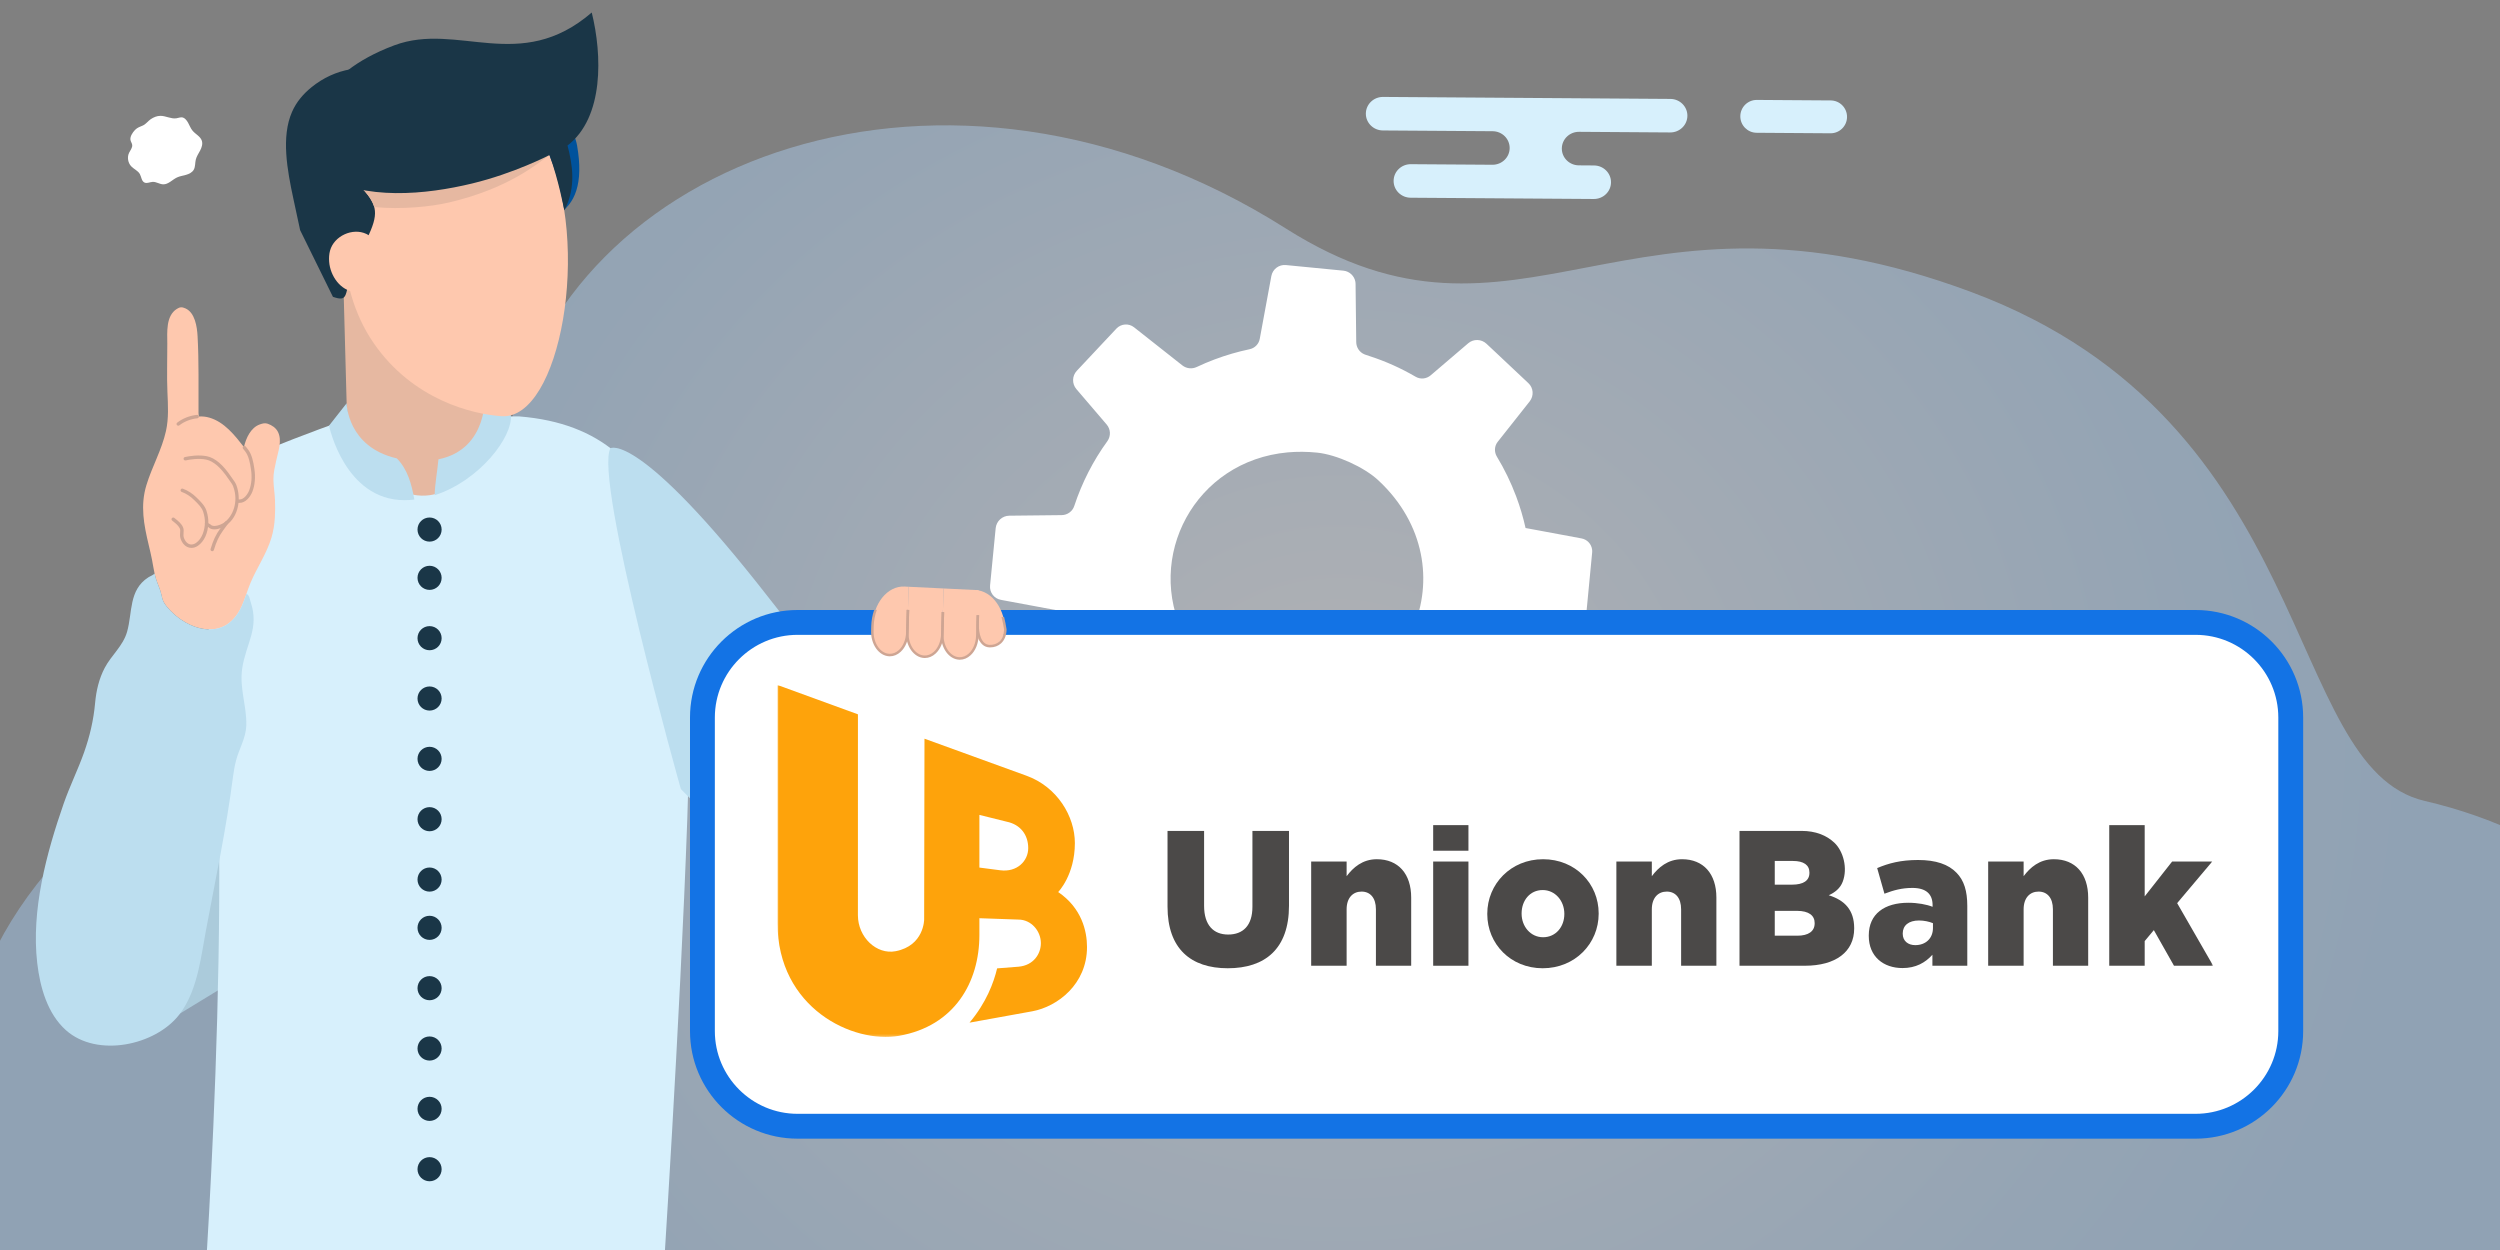
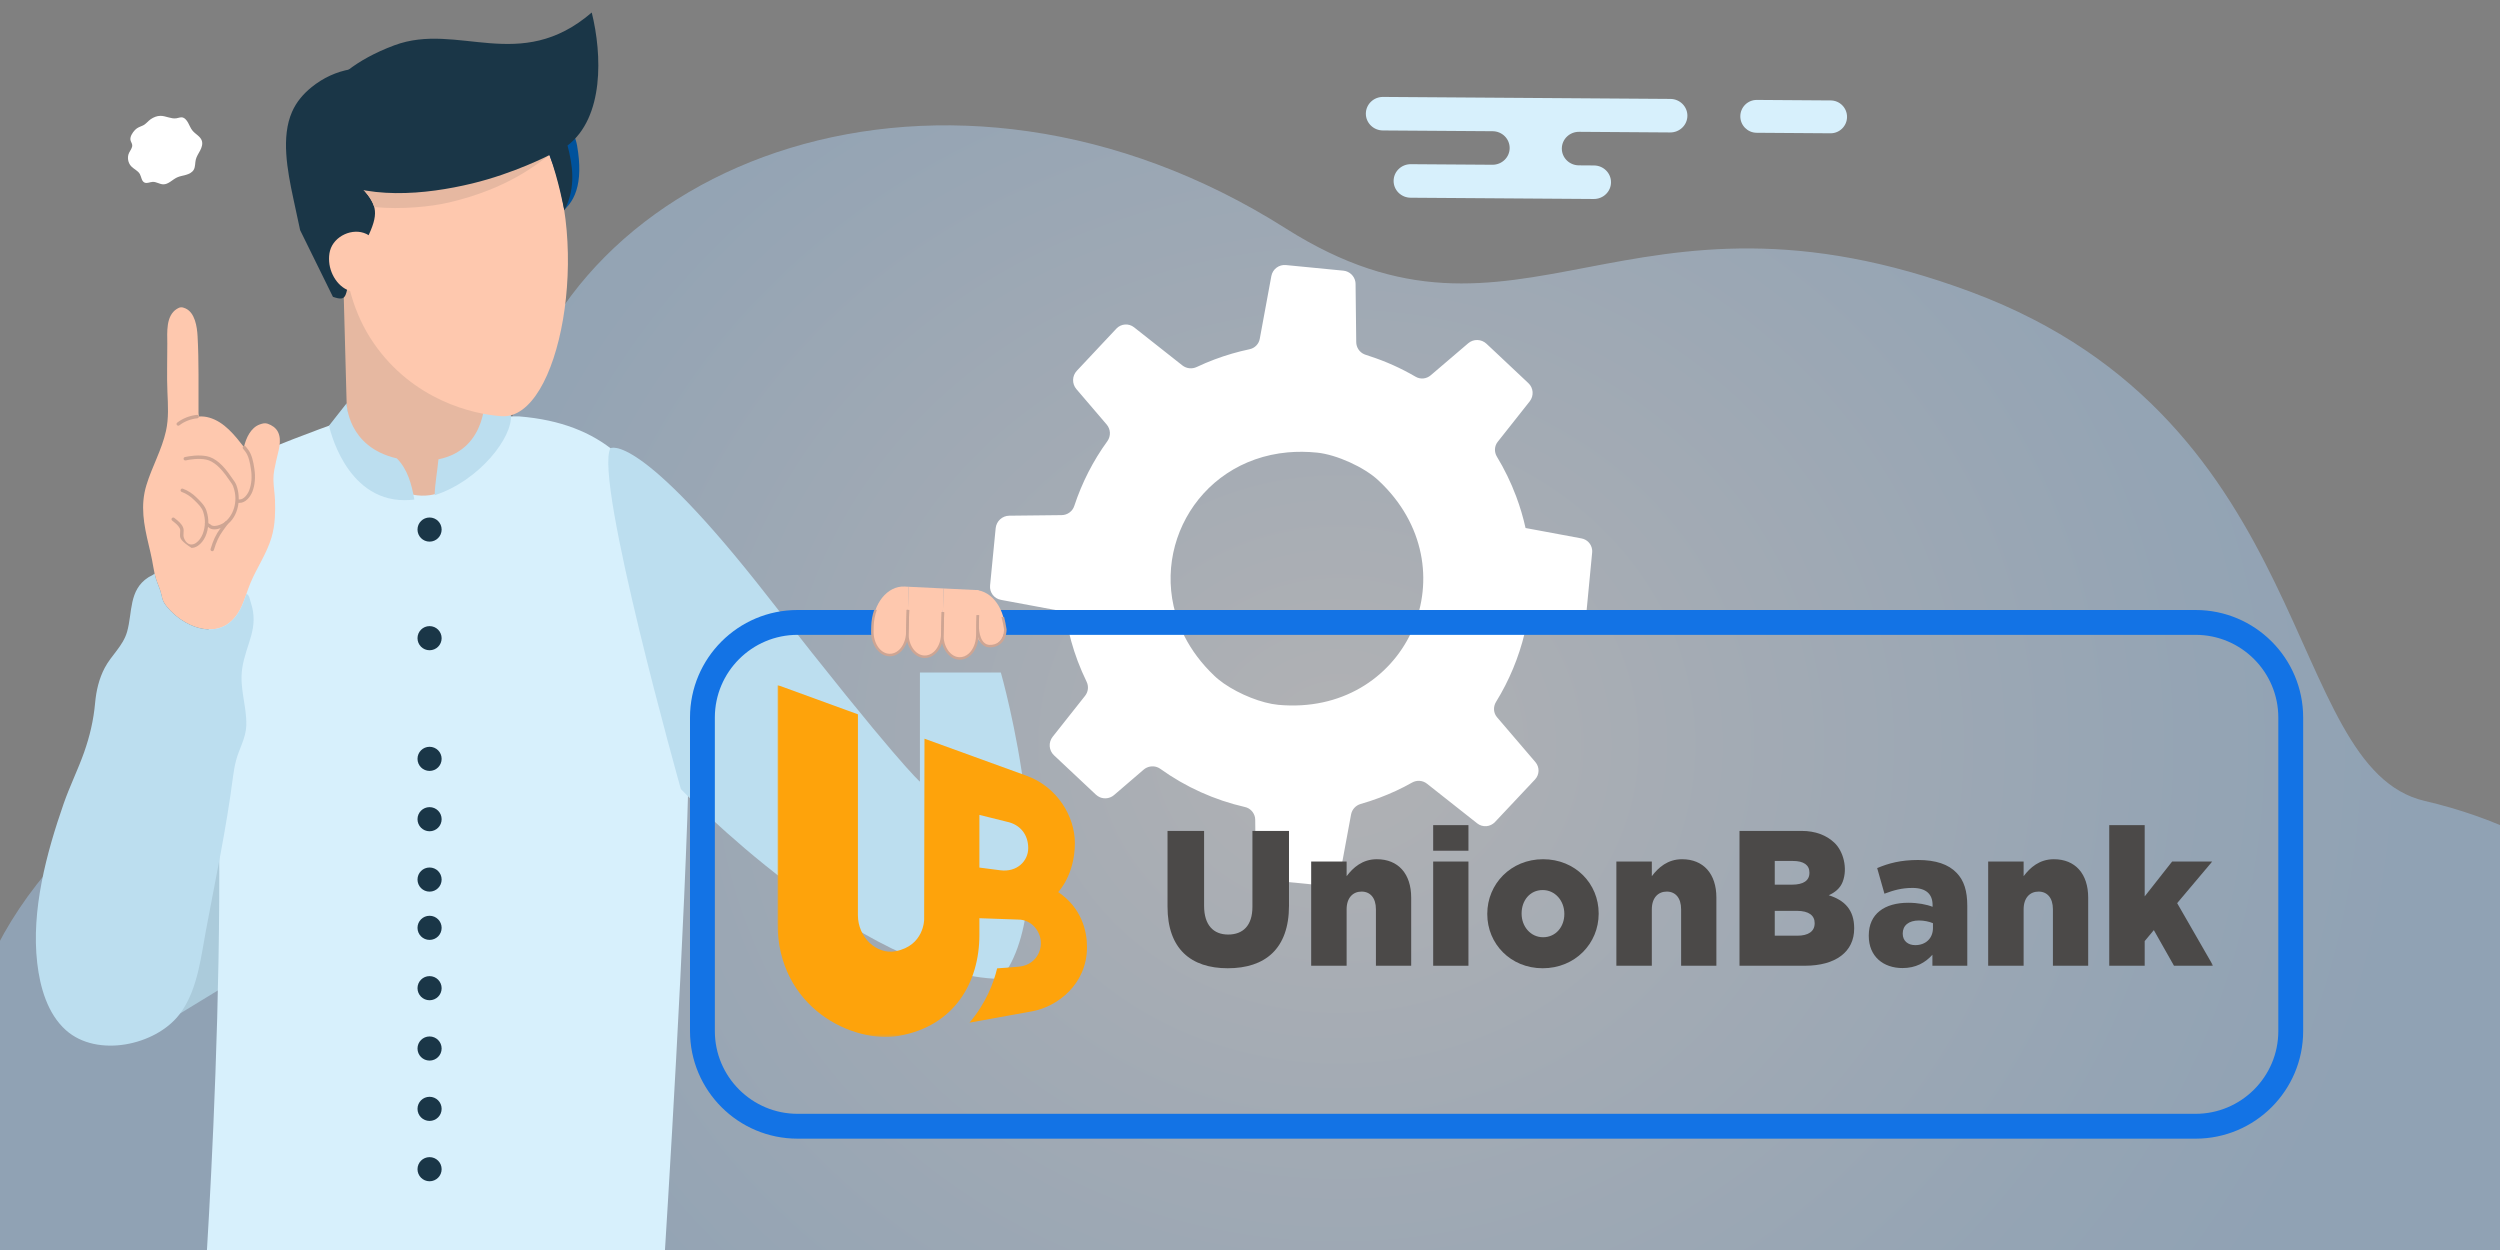
<svg xmlns="http://www.w3.org/2000/svg" width="1000" height="500" viewBox="0 0 1000 500" fill="none">
  <rect x="0" y="0" width="1000" height="500" fill="#808080" stroke="none" />
  <g clip-path="url(#clip0_630_212959)">
    <path opacity="0.42" d="M25.801 545.284C26.055 541.521 -77.883 428.527 43.155 324.202C97.795 277.108 176.294 310.336 203.152 174.619C225.139 63.521 378.877 5.577 514.316 91.382C608.227 150.877 649.801 65.016 788.686 116.88C927.571 168.744 912.863 307.081 969.854 320.364C1082.12 346.529 1128.57 457.472 1039.06 542.559L25.801 545.284Z" fill="url(#paint0_radial_630_212959)" />
    <path d="M535.982 349.819L540.431 325.764C540.82 323.765 542.298 322.155 544.253 321.591C546.752 320.881 549.238 320.06 551.712 319.132C556.309 317.404 560.684 315.389 564.795 313.047C566.722 311.953 569.092 312.117 570.809 313.497L590.874 329.34C592.999 331.049 596.109 330.824 598.001 328.801L614.017 311.778C615.827 309.843 615.885 306.884 614.188 304.87L598.884 286.981C597.359 285.274 597.178 282.747 598.422 280.739C603.651 272.274 607.518 262.982 609.87 253.228C610.44 250.876 612.598 249.181 615.012 249.159L629.332 249.024C632.05 248.972 634.356 246.91 634.64 244.179L636.855 221.08C636.904 220.604 636.905 220.147 636.819 219.696C636.493 217.536 634.797 215.751 632.568 215.362L614.603 212.016L610.223 211.21C609.285 206.971 608.027 202.711 606.46 198.539C604.347 192.916 601.749 187.592 598.759 182.669C597.624 180.786 597.728 178.409 599.108 176.694L611.888 160.543C613.621 158.325 613.401 155.156 611.344 153.25L598.33 141.001L594.593 137.501C592.56 135.585 589.389 135.493 587.279 137.313L572.32 150.089C570.602 151.59 568.128 151.834 566.209 150.674C560.406 147.294 554.263 144.527 547.9 142.468C547.36 142.245 546.848 142.094 546.3 141.93C546.113 141.886 545.941 141.808 545.769 141.729C543.779 140.909 542.506 138.964 542.492 136.802L542.225 113.551C542.241 113.288 542.197 113.019 542.162 112.774C541.786 110.408 539.823 108.522 537.389 108.267L514.364 106.025C511.583 105.759 509.069 107.644 508.54 110.408L503.91 135.501C503.542 137.634 501.881 139.285 499.76 139.71C495.109 140.689 490.455 142.038 485.833 143.773C483.384 144.694 480.998 145.704 478.674 146.806C476.782 147.687 474.551 147.442 472.923 146.145L453.631 130.923C451.516 129.238 448.432 129.455 446.555 131.442L430.736 148.306C428.82 150.338 428.719 153.484 430.557 155.646L442.661 169.802C444.287 171.7 444.398 174.425 442.962 176.447C437.228 184.332 432.785 193.073 429.729 202.318C429.042 204.515 426.988 206.029 424.658 206.049L403.702 206.279C400.89 206.309 398.564 208.466 398.271 211.257L396.027 234.199C395.75 236.954 397.661 239.458 400.347 239.931L401.394 240.137L422.268 244.014C424.506 244.427 426.209 246.153 426.623 248.395L426.632 248.419C427.619 253.779 429.088 259.13 431.078 264.426C432.139 267.25 433.331 269.967 434.622 272.648C435.545 274.496 435.315 276.692 434.041 278.312L421.068 294.705C419.285 296.943 419.534 300.185 421.6 302.118L438.386 317.881C438.867 318.328 439.42 318.661 439.97 318.911C441.799 319.679 444.001 319.393 445.581 318.058L457.502 307.82C458.976 306.582 461.006 306.218 462.778 306.835C463.241 307.004 463.697 307.232 464.122 307.528C474.28 314.831 485.776 320.008 497.977 322.81C500.054 323.256 501.606 324.954 502.004 327C502.057 327.292 502.085 327.597 502.088 327.909L502.29 346.738C502.317 349.465 504.396 351.734 507.126 352.02L507.661 352.076L530.102 354.281C532.932 354.529 535.461 352.61 535.982 349.819ZM515.164 180.942C518.894 180.624 522.806 180.638 526.868 181.051C534.609 181.849 545.693 186.838 551.376 192.174C551.989 192.742 552.576 193.319 553.164 193.897C588.493 229.496 561.958 286.598 511.305 281.933C504.684 281.312 495.85 277.759 489.572 273.417C488.131 272.389 486.799 271.351 485.721 270.302C480.579 265.42 476.646 260.11 473.818 254.557C457.736 222.904 477.881 184.313 515.164 180.942Z" fill="white" />
    <path d="M88.258 329.498L97.34 381L98.765 389.079L62.764 411.046L76.938 373.145L88.258 329.498Z" fill="#ABCBDB" />
    <path d="M143.322 166.082C143.322 166.082 96.858 182.054 74.555 194.682C58.997 203.49 75.084 200.266 80.722 232.13C95.934 318.113 81.616 518.116 81.616 518.116H264.84C264.84 518.116 272.079 407.512 274.907 327.847C278.186 235.481 273.24 171.854 207.78 166.574L143.322 166.082Z" fill="#D7F0FC" />
    <path d="M244.173 179.297C244.173 179.297 255.327 172.208 307.181 238.701C359.035 305.193 367.973 312.665 367.973 312.665V269H400.337C400.337 269 426.061 359.176 400.337 391.571C343.997 390.676 272.341 315.617 272.341 315.617C272.341 315.617 237.453 191.666 244.173 179.297Z" fill="#BCDEEF" />
    <path d="M137.103 104.019L138.656 161.304C139.134 178.926 154.339 200.458 171.807 198.089C186.804 196.055 198.316 174.826 197.905 159.698L196.178 96.006L137.103 104.019Z" fill="#E6B8A1" />
    <path d="M158.733 183.351C138.876 178.817 138.656 161.304 138.656 161.304L131.613 170.264C131.613 170.264 137.793 200.07 161.83 200.07C163.151 200.07 164.451 199.97 165.742 199.833C164.663 193.713 163.06 187.72 158.733 183.351Z" fill="#BCDEEF" />
    <path d="M193.97 157.414C193.97 157.414 195.633 179.616 175.381 183.724C174.94 188.522 173.992 193.298 173.854 198.088C192.009 192.214 205.175 174.597 204.335 166.081L193.97 157.414Z" fill="#BCDEEF" />
    <path d="M192.668 47.738C200.298 42.009 210.05 40.349 219.05 43.261C224.378 44.984 229.708 51.715 230.837 58.231C233.487 73.514 229.985 81.734 222.941 85.888C217.256 89.24 214.117 84.985 209.995 92.487C208.006 96.106 205.981 99.86 204.559 103.859C202.646 109.236 197.889 112.147 193.046 110.672C190.841 100.753 188.636 90.834 186.431 80.914C184.507 72.261 182.678 62.549 186.302 55.102C187.81 52.004 190.145 49.632 192.668 47.738Z" fill="#00529C" />
    <path d="M170.754 66.786C169.662 66.735 168.574 66.603 167.485 66.49C150.71 64.749 136.434 79.378 137.311 97.928C137.957 111.597 141.267 125.323 149.457 137.216C165.147 160.003 189.069 165.709 200.635 166.482C224.037 168.048 236.839 97.648 218.346 58.847L170.754 66.786Z" fill="#FEC8AE" />
    <path d="M124.584 34.909C133.944 27.296 145.994 25.204 157.183 29.273C163.808 31.681 170.51 40.847 172.009 49.659C175.526 70.325 138.958 68.282 145.597 76.1C150.753 82.171 151.716 85.508 146.727 95.571C144.321 100.424 141.871 105.459 140.171 110.834C137.885 118.063 139.193 120.802 133.175 118.737L120.051 92.069C117.168 78.648 120.253 93.01 117.37 79.589C114.855 67.881 112.441 54.745 116.814 44.75C118.633 40.592 121.488 37.427 124.584 34.909Z" fill="#1A3647" />
    <path d="M152.828 101.314C154.894 108.411 149.387 117.378 142.02 116.775C136.256 116.302 132.089 110.438 131.659 104.671C131.547 103.185 131.628 101.675 132.021 100.238C133.621 94.383 141.06 90.967 146.544 93.57C149.639 95.038 151.87 98.025 152.828 101.314Z" fill="#FEC8AE" />
    <path d="M139.853 71.617C138.21 70.447 137.015 68.903 135.136 68.184L147.141 62.004L219.785 62.02C214.702 65.684 203.173 75.476 179.606 80.989C172.583 82.631 160.702 83.906 149.696 82.815C148.14 77.895 144.199 74.475 139.853 71.617Z" fill="#E6B8A1" />
    <path d="M129.374 80.128C127.063 79.304 124.63 78.848 122.174 78.848C121.689 78.848 121.219 78.891 120.745 78.921C116.784 64.753 115.302 51.202 125.291 49.472C125.291 49.472 125.9 30.023 157.726 18.127C183.141 8.626 207.973 29.751 236.697 5C240.888 21.93 241.651 46.961 227.004 58.212C228.887 65.388 230.66 74.909 225.722 84.14C225.722 84.14 223.359 71.599 219.786 62.02C219.786 62.02 205.815 69.306 188.771 73.414C170.651 77.777 145.749 80.489 128.079 69.727C128.079 69.727 128.367 73.464 129.374 80.128Z" fill="#1A3647" />
    <path d="M54.014 51.969C52.931 53.079 51.952 54.733 52.185 55.993C52.311 56.674 52.782 57.259 52.877 57.945C53.035 59.091 52.136 60.072 51.636 61.116C50.795 62.872 51.156 65.133 52.502 66.54C53.578 67.665 55.198 68.278 55.948 69.641C56.584 70.797 56.604 72.464 57.8 73.021C58.814 73.494 59.969 72.801 61.087 72.75C62.524 72.686 63.824 73.695 65.261 73.734C67.345 73.791 68.892 71.887 70.776 70.994C71.917 70.453 73.195 70.286 74.41 69.94C75.625 69.593 76.861 68.996 77.492 67.901C78.182 66.702 77.989 65.204 78.313 63.858C78.631 62.536 79.438 61.395 80.067 60.19C80.697 58.985 81.161 57.568 80.729 56.278C80.143 54.527 78.183 53.683 77.009 52.257C76.241 51.324 75.826 50.158 75.241 49.101C74.693 48.109 73.776 46.888 72.527 46.934C71.847 46.96 71.199 47.221 70.526 47.321C68.394 47.639 66.331 46.332 64.175 46.337C62.789 46.341 61.45 46.894 60.302 47.669C59.22 48.4 58.347 49.67 57.164 50.19C55.992 50.706 54.95 51.009 54.014 51.969Z" fill="white" />
    <path d="M61.835 229.425C61.427 227.597 61.17 225.754 60.805 223.893C60.42 221.928 59.955 219.977 59.49 218.029C57.547 209.89 56.068 202.295 58.551 194.091C60.782 186.725 64.716 179.949 66.389 172.402C67.536 167.227 67.193 162.043 66.968 156.784C66.688 150.338 66.953 143.864 66.921 137.415C66.9 132.9 66.299 126.345 70.745 123.555C72.007 122.764 72.778 122.742 74.14 123.339C78.029 125.046 78.819 130.759 79.027 134.421C79.607 144.679 79.333 154.908 79.404 165.18C79.407 165.736 79.516 166.08 79.543 166.586C80.961 166.516 82.379 166.66 83.722 167.05C89.727 168.789 93.854 174.064 97.581 178.827C98.377 175.309 100.278 171.04 103.934 169.766C105.045 169.379 105.998 169.107 107.11 169.5C108.802 170.102 110.362 171.131 111.184 172.773C112.958 176.301 111.213 180.742 110.47 184.318C109.957 186.786 109.325 189.212 109.367 191.776C109.408 194.572 109.904 197.335 110.003 200.127C110.083 202.397 110.097 204.686 109.951 206.963C109.775 209.733 109.361 212.482 108.556 215.146C106.641 221.473 102.833 226.961 100.26 233.006C99.629 234.489 99.103 236.002 98.582 237.503C97.07 241.856 95.596 246.098 91.668 249.177C86.495 253.236 79.5 251.998 74.167 248.946C71.264 247.286 68.659 245.061 66.567 242.451C65.397 240.992 64.994 239.958 64.644 238.188C64.186 235.873 63.038 233.665 62.352 231.411C62.153 230.752 61.983 230.09 61.835 229.425Z" fill="#FEC8AE" />
    <path d="M100.294 240.892C103.816 251.411 98.297 257.57 96.87 267.462C95.725 275.384 98.762 282.502 98.518 290.227C98.361 295.212 95.642 299.509 94.412 304.227C93.862 306.341 93.486 308.491 93.207 310.657C90.57 331.297 86.158 351.85 82.346 372.338C81.432 377.246 80.653 382.547 79.445 387.734C77.916 394.312 75.702 400.709 71.67 405.893C62.099 418.199 38.817 423.189 26.374 412.082C18.946 405.449 16 394.798 14.893 385.245C12.436 364.068 18.57 341.29 25.456 321.479C27.865 314.549 31.146 307.959 33.6 301.046C35.917 294.508 37.422 288.07 38.047 281.157C38.486 276.292 39.589 271.52 41.872 267.172C44.549 262.074 49.233 258.378 50.841 252.691C53.026 244.957 51.469 236.037 59.273 230.976C60.146 230.41 61.154 230.121 61.835 229.425C61.982 230.09 62.152 230.752 62.352 231.411C63.038 233.665 64.186 235.873 64.644 238.188C64.994 239.958 65.396 240.992 66.567 242.451C68.658 245.062 71.264 247.287 74.166 248.946C79.5 251.998 86.494 253.236 91.668 249.177C95.596 246.098 97.07 241.856 98.582 237.503L98.587 237.506C99.804 238.151 99.869 239.624 100.294 240.892Z" fill="#BCDEEF" />
    <path d="M95.52 201.18C95.362 201.182 95.243 201.148 95.138 201.113C95.098 201.099 95.093 201.098 95.057 201.095C94.677 201.07 94.391 200.741 94.416 200.362C94.442 199.982 94.771 199.696 95.15 199.721C95.317 199.732 95.435 199.762 95.53 199.792C95.595 199.777 95.663 199.771 95.73 199.775C97.56 199.892 99.127 197.594 99.686 196.124C100.615 193.679 100.851 190.857 100.389 187.735C99.997 185.094 99.493 182.361 98.036 180.518C97.762 180.173 97.488 179.823 97.211 179.469C96.976 179.17 97.029 178.737 97.328 178.503C97.628 178.268 98.061 178.321 98.295 178.62C98.571 178.972 98.844 179.32 99.116 179.664C100.784 181.773 101.333 184.708 101.751 187.533C102.249 190.891 101.987 193.946 100.973 196.613C100.555 197.713 99.857 198.809 99.058 199.62C98.033 200.66 96.892 201.187 95.754 201.154C95.667 201.172 95.59 201.179 95.52 201.18Z" fill="#CEA593" />
    <path d="M71.314 170.285C71.105 170.287 70.898 170.195 70.76 170.016C70.528 169.715 70.585 169.283 70.886 169.051C73.121 167.331 75.931 166.229 78.798 165.949C79.175 165.911 79.513 166.189 79.55 166.568C79.587 166.946 79.31 167.283 78.932 167.32C76.319 167.575 73.76 168.578 71.726 170.142C71.603 170.237 71.458 170.284 71.314 170.285Z" fill="#CEA593" />
    <path d="M85.79 211.753C84.856 211.764 83.978 211.523 83.344 210.859C83.3 210.815 83.13 210.739 83.018 210.688C82.643 210.52 82.016 210.237 81.947 209.518C81.91 209.139 82.188 208.803 82.567 208.766C82.917 208.735 83.226 208.964 83.303 209.294C83.37 209.336 83.495 209.393 83.583 209.432C83.832 209.544 84.114 209.671 84.34 209.908C85.385 211.002 88.287 209.967 89.549 209.104C93.079 206.693 95.583 200.776 93.272 194.56C92.995 193.817 92.463 193.086 91.949 192.379C91.748 192.102 91.539 191.816 91.348 191.531C88.305 187.003 85.32 184.418 82.475 183.845C79.42 183.23 76.021 183.783 74.267 184.167C73.895 184.248 73.528 184.014 73.447 183.642C73.365 183.271 73.6 182.903 73.972 182.822C75.832 182.414 79.445 181.83 82.747 182.494C86.005 183.151 89.193 185.855 92.491 190.762C92.668 191.026 92.86 191.29 93.063 191.569C93.632 192.351 94.22 193.16 94.563 194.081C96.469 199.209 95.633 206.616 90.326 210.242C89.398 210.876 87.5 211.734 85.79 211.753Z" fill="#CEA593" />
-     <path d="M76.616 219.167C75.365 219.18 74.173 218.608 73.294 217.485C72.58 216.573 72.103 215.43 72.018 214.427C71.981 213.994 72.016 213.56 72.049 213.139C72.101 212.489 72.15 211.875 71.923 211.399C71.353 210.206 70.32 209.388 69.225 208.523L68.862 208.235C68.564 207.998 68.516 207.564 68.753 207.267C68.99 206.97 69.424 206.921 69.721 207.159L70.079 207.443C71.249 208.367 72.459 209.323 73.166 210.806C73.553 211.615 73.484 212.483 73.422 213.249C73.392 213.63 73.363 213.991 73.39 214.311C73.453 215.046 73.831 215.937 74.378 216.636C75.41 217.954 76.948 218.162 78.39 217.178C80.898 215.466 81.88 211.929 81.962 209.189C82.004 207.783 81.771 206.273 81.271 204.703C80.747 203.062 79.381 201.708 78.061 200.398L77.743 200.083C76.193 198.537 74.488 197.421 72.673 196.765C72.316 196.636 72.13 196.241 72.26 195.883C72.389 195.526 72.784 195.34 73.141 195.47C75.147 196.195 77.022 197.419 78.716 199.108L79.03 199.42C80.402 200.78 81.957 202.322 82.583 204.285C83.131 206.004 83.385 207.668 83.338 209.231C83.219 213.218 81.659 216.614 79.166 218.315C78.342 218.877 77.466 219.158 76.616 219.167Z" fill="#CEA593" />
+     <path d="M76.616 219.167C72.58 216.573 72.103 215.43 72.018 214.427C71.981 213.994 72.016 213.56 72.049 213.139C72.101 212.489 72.15 211.875 71.923 211.399C71.353 210.206 70.32 209.388 69.225 208.523L68.862 208.235C68.564 207.998 68.516 207.564 68.753 207.267C68.99 206.97 69.424 206.921 69.721 207.159L70.079 207.443C71.249 208.367 72.459 209.323 73.166 210.806C73.553 211.615 73.484 212.483 73.422 213.249C73.392 213.63 73.363 213.991 73.39 214.311C73.453 215.046 73.831 215.937 74.378 216.636C75.41 217.954 76.948 218.162 78.39 217.178C80.898 215.466 81.88 211.929 81.962 209.189C82.004 207.783 81.771 206.273 81.271 204.703C80.747 203.062 79.381 201.708 78.061 200.398L77.743 200.083C76.193 198.537 74.488 197.421 72.673 196.765C72.316 196.636 72.13 196.241 72.26 195.883C72.389 195.526 72.784 195.34 73.141 195.47C75.147 196.195 77.022 197.419 78.716 199.108L79.03 199.42C80.402 200.78 81.957 202.322 82.583 204.285C83.131 206.004 83.385 207.668 83.338 209.231C83.219 213.218 81.659 216.614 79.166 218.315C78.342 218.877 77.466 219.158 76.616 219.167Z" fill="#CEA593" />
    <path d="M84.903 220.486C84.836 220.487 84.769 220.478 84.702 220.459C84.337 220.352 84.127 219.97 84.234 219.605C85.206 216.269 86.377 213.773 88.031 211.513C88.326 211.109 88.594 210.737 88.856 210.371C89.24 209.835 89.603 209.328 90.036 208.749C90.264 208.445 90.695 208.382 91 208.61C91.305 208.838 91.367 209.269 91.14 209.574C90.715 210.142 90.356 210.643 89.975 211.173C89.71 211.543 89.441 211.919 89.142 212.327C87.588 214.451 86.481 216.815 85.556 219.99C85.469 220.289 85.198 220.483 84.903 220.486Z" fill="#CEA593" />
-     <path d="M319.03 450.496C298.043 450.496 280.969 433.422 280.969 412.435V287.03C280.969 266.043 298.043 248.969 319.03 248.969H878.235C899.223 248.969 916.297 266.043 916.297 287.03V412.435C916.297 433.422 899.223 450.496 878.235 450.496H319.03V450.496Z" fill="white" />
    <path d="M878.235 253.938C896.482 253.938 911.327 268.783 911.327 287.03V412.435C911.327 430.682 896.482 445.527 878.235 445.527H319.03C300.783 445.527 285.938 430.682 285.938 412.435V287.03C285.938 268.783 300.783 253.938 319.03 253.938H878.235V253.938ZM878.235 244H319.03C295.265 244 276 263.265 276 287.03V412.435C276 436.2 295.265 455.465 319.03 455.465H878.235C902 455.465 921.265 436.2 921.265 412.435V287.03C921.265 263.265 902 244 878.235 244Z" fill="#1373E5" />
    <path d="M362.93 253.037L363.433 234.704L361.8 234.624C354.974 234.292 349.238 241.395 348.988 250.491L348.937 252.355C348.796 257.503 351.813 261.829 355.677 262.017C359.541 262.205 362.788 258.185 362.93 253.037Z" fill="#FEC8AE" />
    <path d="M376.922 253.718L377.425 235.386L363.433 234.704L362.93 253.037C362.788 258.185 365.806 262.511 369.67 262.699C373.534 262.887 376.781 258.867 376.922 253.718Z" fill="#FEC8AE" />
    <path d="M390.916 254.4L391.419 236.067L377.426 235.386L376.923 253.718C376.781 258.867 379.8 263.192 383.664 263.38C387.528 263.569 390.775 259.548 390.916 254.4Z" fill="#FEC8AE" />
    <path d="M402.14 250.518L402.07 253.076C402.319 243.981 396.988 236.338 390.161 236.006L389.78 249.916C389.655 254.463 392.321 258.285 395.734 258.451C399.148 258.617 402.015 255.065 402.14 250.518Z" fill="#FEC8AE" />
    <path d="M362.679 243.95L362.43 253.024C362.354 255.807 361.291 258.411 359.587 259.99C358.436 261.058 357.095 261.588 355.702 261.519C352.114 261.343 349.303 257.239 349.437 252.369L349.488 250.504C349.553 248.16 349.998 245.935 350.753 243.924C350.369 243.952 349.997 244.004 349.635 244.076C348.953 246.057 348.55 248.216 348.488 250.477L348.437 252.342C348.289 257.751 351.526 262.316 355.653 262.517C355.75 262.522 355.845 262.525 355.941 262.525C357.502 262.525 358.993 261.905 360.267 260.724C362.192 258.94 363.345 256.144 363.43 253.051L363.679 243.97C363.345 243.958 363.012 243.959 362.679 243.95Z" fill="#CEA593" />
    <path d="M376.667 244.803L376.422 253.704C376.346 256.488 375.284 259.094 373.58 260.673C372.429 261.739 371.085 262.268 369.695 262.2C366.106 262.024 363.296 257.921 363.43 253.051L363.679 243.969C363.345 243.958 363.012 243.959 362.679 243.95L362.43 253.023C362.282 258.433 365.519 262.997 369.646 263.198C369.743 263.203 369.838 263.206 369.935 263.206C371.496 263.206 372.985 262.587 374.26 261.406C376.185 259.622 377.337 256.824 377.422 253.732L377.665 244.889C377.332 244.86 376.999 244.831 376.667 244.803Z" fill="#CEA593" />
    <path d="M390.645 246.06L390.416 254.386C390.34 257.171 389.276 259.775 387.573 261.354C386.422 262.421 385.073 262.95 383.688 262.881C380.1 262.706 377.289 258.603 377.422 253.731L377.665 244.889C377.332 244.86 376.999 244.831 376.667 244.803L376.422 253.704C376.274 259.114 379.512 263.679 383.639 263.879C383.736 263.884 383.833 263.887 383.929 263.887C385.489 263.887 386.979 263.269 388.252 262.088C390.178 260.304 391.331 257.507 391.416 254.413L391.644 246.104C391.311 246.089 390.977 246.079 390.645 246.06Z" fill="#CEA593" />
    <path d="M401.646 246.822C401.3 246.81 400.952 246.79 400.602 246.767C401.021 248.379 401.353 250.09 401.639 251.831C401.574 253.867 400.923 255.515 399.755 256.597C398.716 257.56 397.331 258.019 395.759 257.952C392.486 257.792 391.445 253.349 391.548 249.592L391.644 246.104C391.311 246.089 390.977 246.08 390.644 246.061L390.548 249.565C390.427 253.974 391.72 258.755 395.71 258.95C395.832 258.956 395.954 258.96 396.075 258.96C397.757 258.96 399.293 258.388 400.435 257.33C401.813 256.053 402.576 254.145 402.64 251.812L402.641 251.764L402.634 251.717C402.359 250.04 402.041 248.391 401.646 246.822Z" fill="#CEA593" />
    <path d="M553.229 38.771L668.161 39.568C671.941 39.594 674.984 42.617 674.958 46.321C674.932 50.025 671.848 53.007 668.068 52.98L631.62 52.728C627.84 52.701 624.756 55.683 624.73 59.387C624.705 63.09 627.747 66.114 631.527 66.141L637.609 66.183C641.388 66.209 644.431 69.233 644.405 72.937C644.38 76.641 641.295 79.622 637.516 79.596L564.24 79.088C560.461 79.061 557.418 76.038 557.443 72.334C557.469 68.63 560.554 65.649 564.333 65.675L596.975 65.901C600.754 65.927 603.839 62.946 603.864 59.242C603.89 55.538 600.847 52.514 597.068 52.488L553.136 52.184C549.356 52.157 546.313 49.134 546.339 45.43C546.365 41.726 549.449 38.745 553.229 38.771Z" fill="#D7F0FC" />
    <path d="M732.197 53.315L702.652 53.11C699.023 53.085 696.101 50.122 696.126 46.493V46.493C696.151 42.864 699.114 39.943 702.743 39.968L732.288 40.173C735.917 40.198 738.838 43.16 738.813 46.789V46.789C738.788 50.418 735.826 53.34 732.197 53.315Z" fill="#D7F0FC" />
    <path d="M171.827 216.654C174.493 216.654 176.654 214.493 176.654 211.827C176.654 209.161 174.493 207 171.827 207C169.161 207 167 209.161 167 211.827C167 214.493 169.161 216.654 171.827 216.654Z" fill="#1A3647" />
-     <path d="M171.827 235.963C174.493 235.963 176.654 233.802 176.654 231.136C176.654 228.47 174.493 226.309 171.827 226.309C169.161 226.309 167 228.47 167 231.136C167 233.802 169.161 235.963 171.827 235.963Z" fill="#1A3647" />
    <path d="M171.827 260.099C174.493 260.099 176.654 257.938 176.654 255.272C176.654 252.606 174.493 250.445 171.827 250.445C169.161 250.445 167 252.606 167 255.272C167 257.938 169.161 260.099 171.827 260.099Z" fill="#1A3647" />
    <path d="M171.827 332.507C174.493 332.507 176.654 330.346 176.654 327.68C176.654 325.014 174.493 322.853 171.827 322.853C169.161 322.853 167 325.014 167 327.68C167 330.346 169.161 332.507 171.827 332.507Z" fill="#1A3647" />
-     <path d="M171.827 284.235C174.493 284.235 176.654 282.074 176.654 279.408C176.654 276.742 174.493 274.581 171.827 274.581C169.161 274.581 167 276.742 167 279.408C167 282.074 169.161 284.235 171.827 284.235Z" fill="#1A3647" />
    <path d="M171.827 308.371C174.493 308.371 176.654 306.21 176.654 303.544C176.654 300.878 174.493 298.717 171.827 298.717C169.161 298.717 167 300.878 167 303.544C167 306.21 169.161 308.371 171.827 308.371Z" fill="#1A3647" />
    <path d="M171.827 356.654C174.493 356.654 176.654 354.493 176.654 351.827C176.654 349.161 174.493 347 171.827 347C169.161 347 167 349.161 167 351.827C167 354.493 169.161 356.654 171.827 356.654Z" fill="#1A3647" />
    <path d="M171.827 375.963C174.493 375.963 176.654 373.802 176.654 371.136C176.654 368.47 174.493 366.309 171.827 366.309C169.161 366.309 167 368.47 167 371.136C167 373.802 169.161 375.963 171.827 375.963Z" fill="#1A3647" />
    <path d="M171.827 400.099C174.493 400.099 176.654 397.938 176.654 395.272C176.654 392.606 174.493 390.445 171.827 390.445C169.161 390.445 167 392.606 167 395.272C167 397.938 169.161 400.099 171.827 400.099Z" fill="#1A3647" />
    <path d="M171.827 472.507C174.493 472.507 176.654 470.346 176.654 467.68C176.654 465.014 174.493 462.853 171.827 462.853C169.161 462.853 167 465.014 167 467.68C167 470.346 169.161 472.507 171.827 472.507Z" fill="#1A3647" />
    <path d="M171.827 424.235C174.493 424.235 176.654 422.074 176.654 419.408C176.654 416.742 174.493 414.581 171.827 414.581C169.161 414.581 167 416.742 167 419.408C167 422.074 169.161 424.235 171.827 424.235Z" fill="#1A3647" />
    <path d="M171.827 448.371C174.493 448.371 176.654 446.21 176.654 443.544C176.654 440.878 174.493 438.717 171.827 438.717C169.161 438.717 167 440.878 167 443.544C167 446.21 169.161 448.371 171.827 448.371Z" fill="#1A3647" />
    <path fill-rule="evenodd" clip-rule="evenodd" d="M467.01 362.645V332.364H481.638V362.335C481.638 370.118 485.446 373.817 491.266 373.817C497.163 373.817 500.97 370.274 500.97 362.722V332.364H515.598V362.259C515.598 379.596 505.97 387.302 491.117 387.302C476.339 387.302 467.01 379.52 467.01 362.645Z" fill="#4B4948" />
    <path fill-rule="evenodd" clip-rule="evenodd" d="M524.468 344.614H538.649V350.471C541.262 347.002 544.994 343.689 550.74 343.689C559.324 343.689 564.473 349.546 564.473 359.023V386.299H550.368V363.723C550.368 359.099 548.053 356.634 544.62 356.634C541.187 356.634 538.649 359.099 538.649 363.723V386.299H524.468V344.614Z" fill="#4B4948" />
    <mask id="mask0_630_212959" style="mask-type:alpha" maskUnits="userSpaceOnUse" x="311" y="274" width="575" height="141">
      <path d="M311 414.771H885.269V274H311V414.771Z" fill="white" />
    </mask>
    <g mask="url(#mask0_630_212959)">
      <path fill-rule="evenodd" clip-rule="evenodd" d="M573.271 340.291H587.377V330.051H573.271V340.291Z" fill="#4B4948" />
      <path fill-rule="evenodd" clip-rule="evenodd" d="M573.271 386.299H587.377V344.614H573.271V386.299Z" fill="#4B4948" />
      <path fill-rule="evenodd" clip-rule="evenodd" d="M625.735 365.648V365.495C625.735 360.333 622.077 356.018 617.077 356.018C611.928 356.018 608.644 360.255 608.644 365.342V365.495C608.644 370.58 612.226 374.895 617.226 374.895C622.376 374.895 625.735 370.657 625.735 365.648ZM594.911 365.648V365.495C594.911 353.629 604.315 343.689 617.226 343.689C630.138 343.689 639.467 353.475 639.467 365.342V365.495C639.467 377.361 630.064 387.301 617.077 387.301C604.24 387.301 594.911 377.515 594.911 365.648Z" fill="#4B4948" />
      <path fill-rule="evenodd" clip-rule="evenodd" d="M646.548 344.614H660.729V350.471C663.341 347.002 667.073 343.689 672.819 343.689C681.403 343.689 686.553 349.546 686.553 359.023V386.299H672.447V363.723C672.447 359.099 670.133 356.634 666.699 356.634C663.266 356.634 660.729 359.099 660.729 363.723V386.299H646.548V344.614Z" fill="#4B4948" />
      <path fill-rule="evenodd" clip-rule="evenodd" d="M718.77 364.34H709.904V374.279H718.919C723.397 374.279 725.861 372.508 725.861 369.348V369.194C725.861 366.265 723.622 364.34 718.77 364.34ZM723.77 349.006C723.77 346 721.457 344.384 717.202 344.384H709.904V353.861H716.83C721.233 353.861 723.77 352.32 723.77 349.16V349.006ZM695.798 332.364H720.667C726.185 332.364 730.59 334.102 733.746 337.085C737.356 340.496 739.132 347.278 737.09 352.683C736.1 355.306 733.991 356.977 731.498 358.1C737.833 360.076 741.672 363.954 741.672 371.275V371.429C741.672 380.675 734.358 386.299 721.894 386.299H695.798V332.364Z" fill="#4B4948" />
      <path fill-rule="evenodd" clip-rule="evenodd" d="M773.184 371.196V369.271C771.691 368.655 769.676 368.192 767.587 368.192C763.482 368.192 761.093 370.197 761.093 373.354V373.509C761.093 376.36 763.183 378.055 766.093 378.055C770.273 378.055 773.184 375.358 773.184 371.196ZM747.509 374.356V374.202C747.509 365.495 753.853 361.104 763.333 361.104C767.065 361.104 770.721 361.796 773.035 362.722V362.029C773.035 357.637 770.422 355.17 764.974 355.17C760.72 355.17 757.436 356.096 753.779 357.482L750.869 347.235C755.42 345.307 760.273 343.998 767.214 343.998C774.453 343.998 779.379 345.77 782.588 349.083C785.649 352.166 786.916 356.481 786.916 362.335V386.3H772.961V381.908C770.124 385.067 766.318 387.225 761.019 387.225C753.331 387.225 747.509 382.601 747.509 374.356Z" fill="#4B4948" />
      <path fill-rule="evenodd" clip-rule="evenodd" d="M795.268 344.614H809.45V350.471C812.061 347.002 815.793 343.689 821.539 343.689C830.124 343.689 835.273 349.546 835.273 359.023V386.299H821.167V363.723C821.167 359.099 818.854 356.634 815.42 356.634C811.986 356.634 809.45 359.099 809.45 363.723V386.299H795.268V344.614Z" fill="#4B4948" />
      <path fill-rule="evenodd" clip-rule="evenodd" d="M843.696 330.051H857.877V358.56L868.85 344.614H884.895L870.863 361.257L885.269 386.3H869.595L861.534 372.045L857.877 376.437V386.3H843.696V330.051Z" fill="#4B4948" />
      <path fill-rule="evenodd" clip-rule="evenodd" d="M400.06 348.105C394.276 347.337 391.756 347.028 391.756 347.028V325.954C393.185 326.315 402.593 328.657 402.593 328.657C408.356 329.822 411.289 334.111 411.289 339.25C411.289 344.39 406.817 349.001 400.06 348.105ZM423.272 356.817C423.272 356.817 429.949 350.025 429.949 337.231C429.949 326.553 422.916 314.718 410.525 310.264L369.793 295.477L369.661 367.793C369.661 367.793 369.674 378.267 358.257 380.481C350.614 381.963 343.163 374.884 343.163 366.084C343.173 366.085 343.205 309.091 343.174 285.732L311 274V369.204C311 403.211 341.151 417.596 359.675 414.316C381.784 410.401 391.756 392.921 391.756 374.002V367.284L407.356 367.83C412.515 367.83 416.352 372.434 416.352 377.261C416.352 381.54 413.431 386.147 407.42 386.68L398.848 387.348C397.474 393.124 394.496 401.094 387.809 409.059L412.926 404.514C423.041 402.641 434.803 393.655 434.803 378.81C434.803 372.485 432.714 363.227 423.272 356.817Z" fill="#FEA30B" />
    </g>
  </g>
  <defs>
    <radialGradient id="paint0_radial_630_212959" cx="0" cy="0" r="1" gradientUnits="userSpaceOnUse" gradientTransform="translate(535.336 297.711) scale(435.282 392.064)">
      <stop stop-color="#F6F7FC" />
      <stop offset="0.374" stop-color="#D3E6FC" />
      <stop offset="0.777" stop-color="#B2D7FC" />
      <stop offset="1" stop-color="#A6D1FC" />
    </radialGradient>
    <clipPath id="clip0_630_212959">
      <rect width="1000" height="500" fill="white" />
    </clipPath>
  </defs>
</svg>